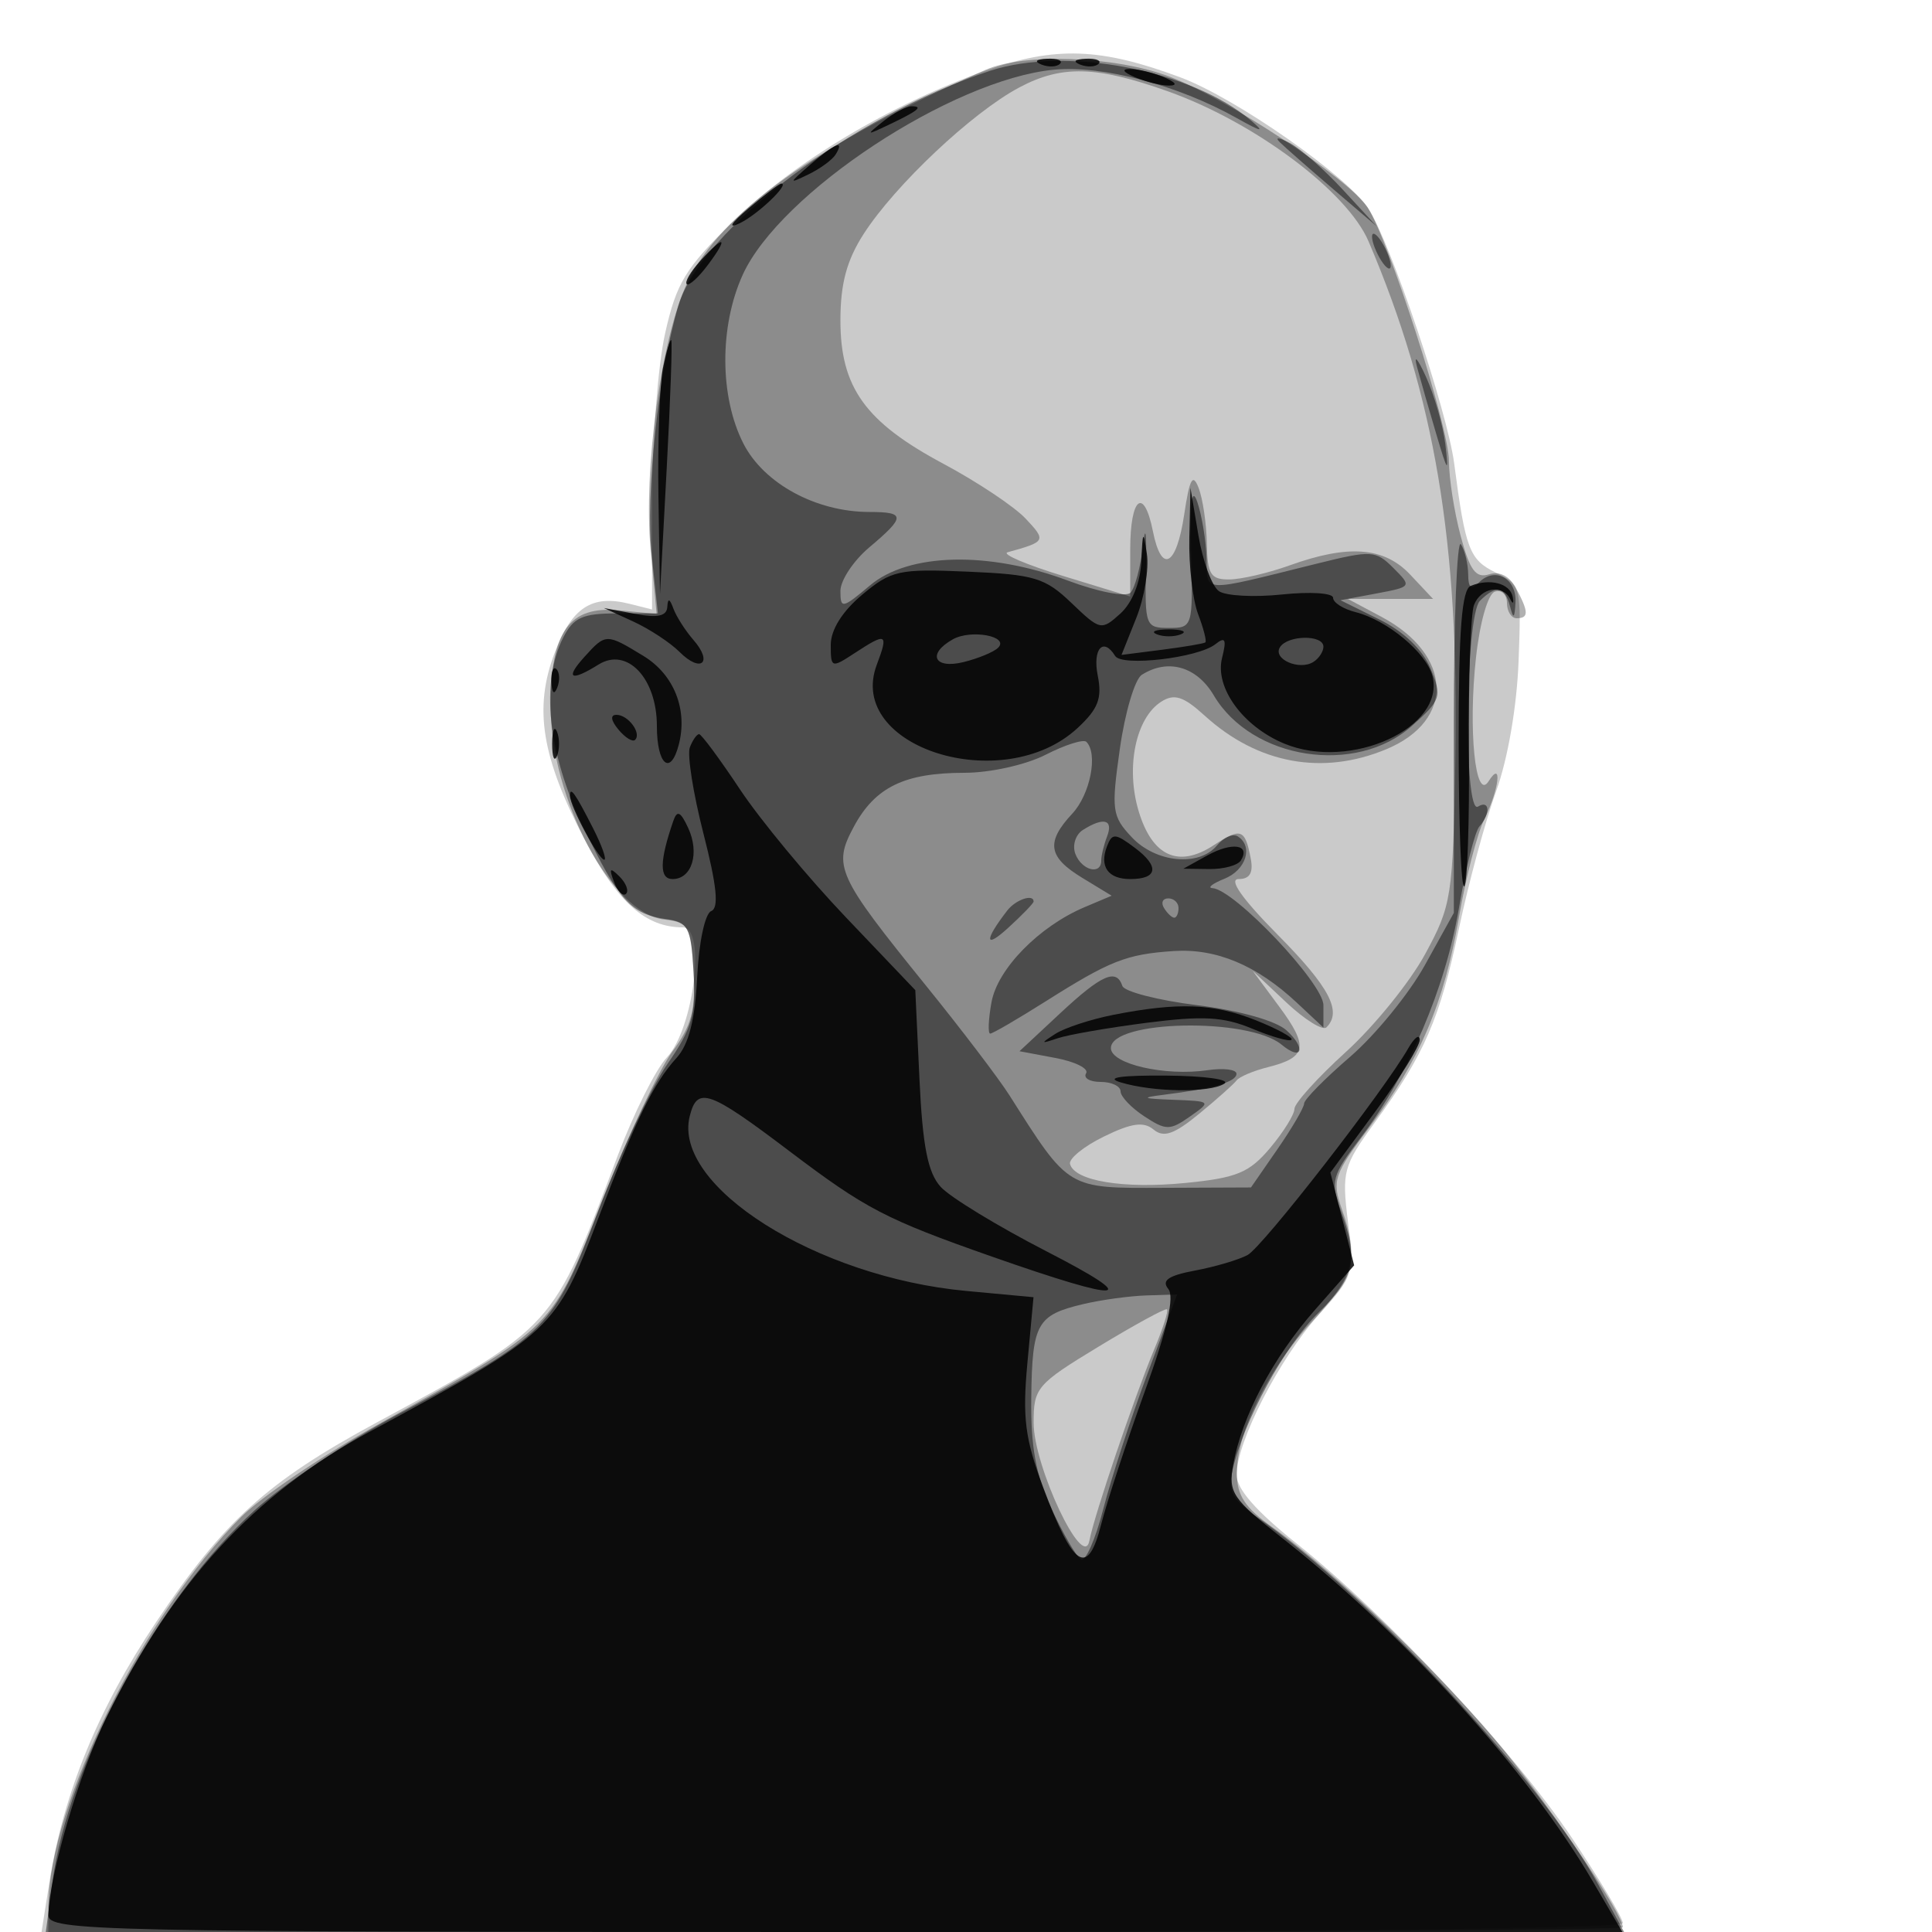
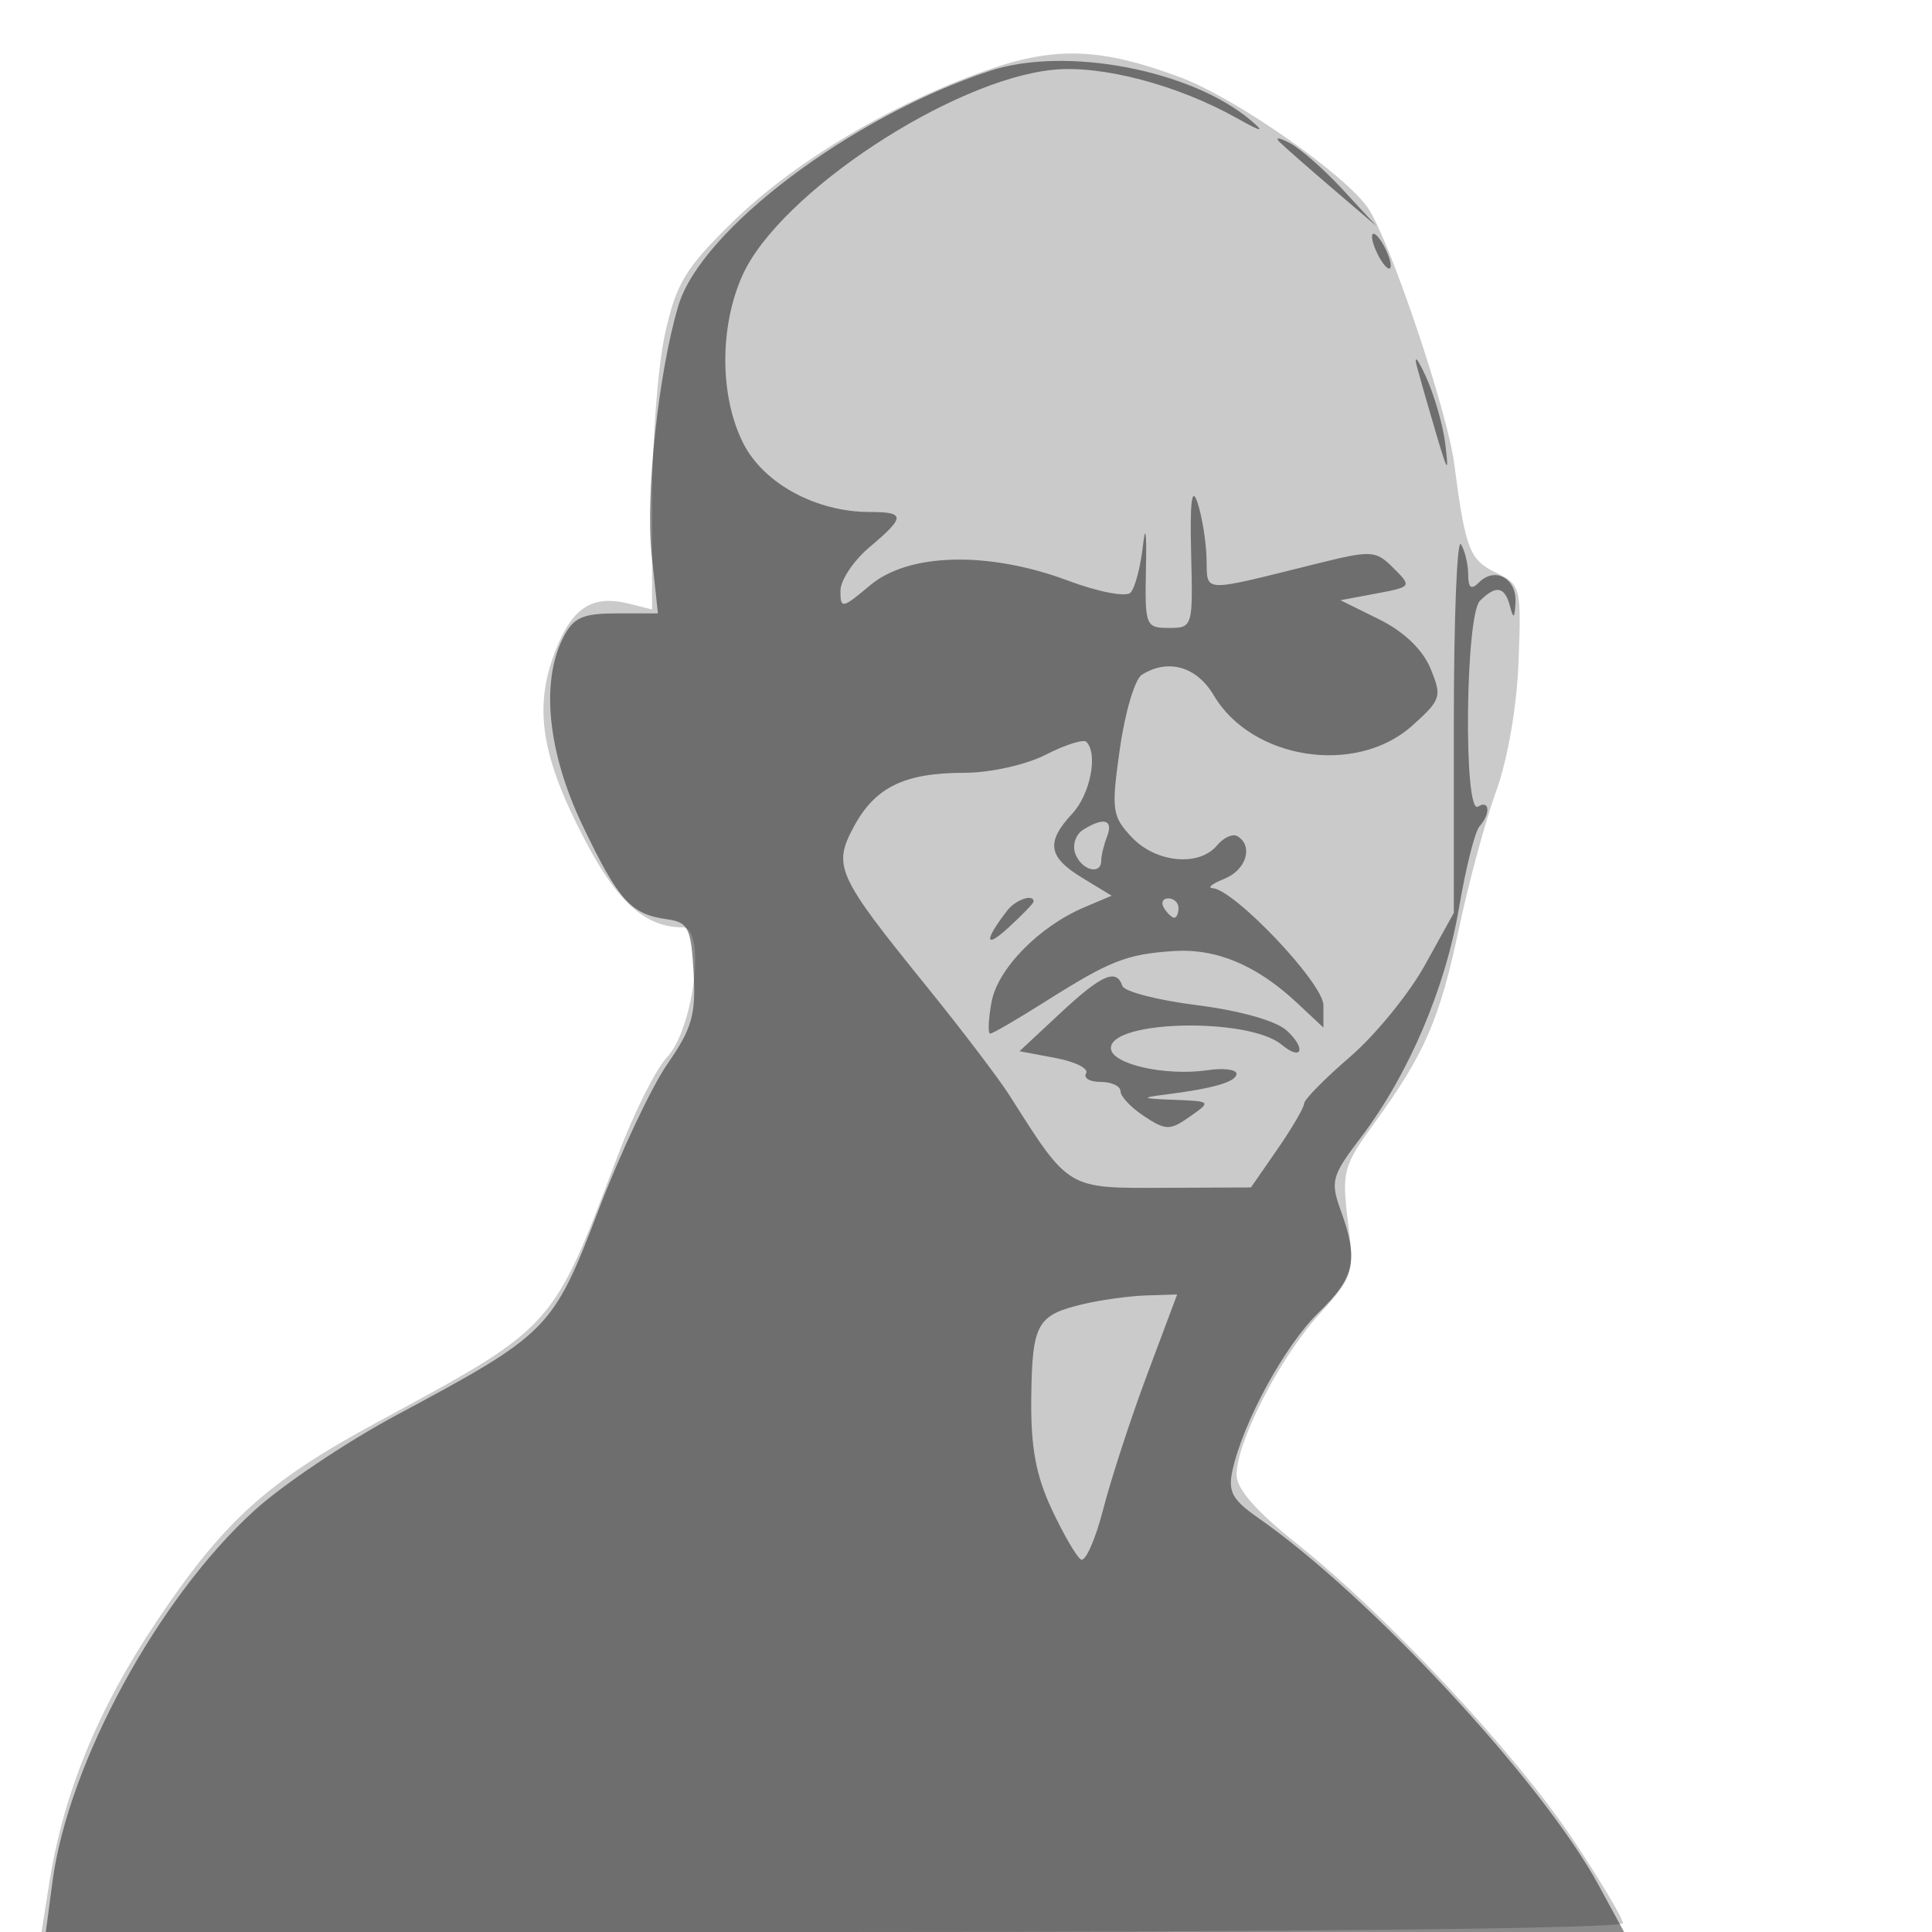
<svg xmlns="http://www.w3.org/2000/svg" width="200" height="200" fill="#000000">
  <path fill-opacity=".208" fill-rule="evenodd" d="M101.977 7.333c-9.843 3.494-19.828 9.468-26.129 15.635-4.899 4.796-5.83 6.33-6.994 11.532-.738 3.3-1.345 11.083-1.348 17.296L67.5 63.092l-2.335-.586c-3.886-.976-5.951.367-7.73 5.026-2.21 5.786-1.389 10.861 3.158 19.513C63.957 93.446 66.836 96 70.687 96c2.423 0 1.133 10.499-1.655 13.465-1.147 1.222-3.429 5.78-5.07 10.128C57.167 137.6 57.48 137.254 39 147.253c-11.371 6.153-15.832 10.191-22.854 20.689-6.003 8.976-9.577 17.697-11.038 26.936L4.299 200h81.85c48.911 0 81.851-.369 81.851-.916 0-.504-2.352-4.442-5.226-8.75-5.934-8.895-19.26-23.16-28.524-30.532-4.227-3.364-6.247-5.675-6.24-7.138.015-3.429 4.455-12.066 8.508-16.552 3.607-3.993 3.693-4.266 3.023-9.626-.65-5.207-.495-5.782 2.756-10.251 5.184-7.127 6.753-10.742 8.742-20.153.999-4.72 2.727-11.098 3.841-14.173 1.209-3.337 2.145-8.765 2.323-13.468.289-7.674.228-7.91-2.378-9.177-2.71-1.318-3.128-2.418-4.288-11.289-.709-5.417-6.581-22.867-8.872-26.364-2.247-3.428-13.722-11.45-19.44-13.59-8.285-3.1-13.001-3.26-20.248-.688" />
-   <path fill-opacity=".307" fill-rule="evenodd" d="M102 7.241c-17.548 7.764-27.414 14.804-30.847 22.011-2.682 5.628-4.569 19.361-3.799 27.643l.618 6.655-3.864-.368C58.917 62.687 57 65.372 57 73.14c0 9.547 6.329 21.42 11.75 22.044 2.545.292 2.772.69 3.043 5.316.236 4.045-.184 5.645-2.199 8.374-1.37 1.856-4.615 8.749-7.211 15.318-5.356 13.552-4.75 12.945-23.261 23.274-5.708 3.185-12.069 7.481-14.134 9.546-10.115 10.115-19.931 29.889-19.976 40.238L5 200h81.5c44.825 0 81.5-.218 81.5-.485 0-1.314-7.034-11.812-12.144-18.125-6.062-7.489-17.754-18.78-24.066-23.241-2.909-2.056-3.747-3.32-3.747-5.649.001-4.323 3.186-10.708 7.881-15.802 4.303-4.668 4.759-6.441 2.971-11.569-1.02-2.927-.803-3.569 2.843-8.399 5.216-6.909 7.76-12.881 9.307-21.849.701-4.059 1.877-8.596 2.614-10.081 1.542-3.106 1.887-6.21.436-3.919-1.361 2.149-2.124-5.346-1.302-12.801.407-3.694 1.238-6.595 1.957-6.833.688-.228 1.25.299 1.25 1.17S156.45 64 157 64c1.272 0 1.26-.647-.061-3.114-.67-1.252-1.698-1.78-2.792-1.433-1.369.435-1.984-.396-2.939-3.966-.664-2.484-1.21-5.972-1.212-7.751-.005-3.533-6.215-22.894-8.424-26.267-1.95-2.976-14.475-11.244-20.503-13.535-5.612-2.132-15.041-2.475-19.069-.693m3.5 1.821c-4.871 2.593-12.847 10.106-16.102 15.168C87.652 26.947 87 29.375 87 33.168c0 6.94 2.569 10.518 10.651 14.836 3.518 1.88 7.353 4.436 8.522 5.681 2.159 2.297 2.111 2.387-1.864 3.486-.655.181 1.932 1.286 5.75 2.455L117 61.751v-4.875c0-5.409 1.417-6.54 2.35-1.876.893 4.463 2.433 3.633 3.239-1.746.556-3.708.883-4.31 1.491-2.75.429 1.098.811 3.684.85 5.746.06 3.206.396 3.748 2.32 3.735 1.238-.008 4.05-.664 6.25-1.456 6.098-2.197 9.794-1.91 12.5.971l2.349 2.5h-8.818l3.485 1.857c7.368 3.927 7.624 10.724.514 13.695-6.615 2.764-13.326 1.529-18.816-3.463-2.206-2.005-3.142-2.309-4.493-1.457-2.645 1.669-3.709 6.796-2.35 11.331 1.403 4.684 4.125 5.925 7.765 3.54 2.832-1.855 3.247-1.708 3.838 1.362.287 1.488-.092 2.135-1.25 2.135-1.08 0 .339 2.021 4.057 5.779 5.349 5.405 6.677 7.93 5.035 9.572-.377.376-2.249-.786-4.161-2.583l-3.477-3.268 2.747 3.707c3.065 4.136 2.858 5.254-1.156 6.262-1.512.379-2.978.999-3.259 1.376-.28.378-2.023 1.931-3.872 3.451-2.593 2.131-3.672 2.505-4.719 1.637-1.027-.852-2.28-.677-5.138.72-2.08 1.016-3.66 2.297-3.512 2.847.473 1.759 5.549 2.591 11.957 1.96 5.305-.523 6.599-1.058 8.75-3.614 1.388-1.65 2.524-3.475 2.524-4.057 0-.581 2.395-3.231 5.321-5.887 2.927-2.657 6.617-7.209 8.199-10.116 2.76-5.071 2.888-5.897 3.144-20.286.396-22.362-2.144-37.479-8.993-53.514-2.208-5.17-11.81-12.348-20.781-15.535-7.429-2.64-10.992-2.73-15.39-.389m8.25 130.327c-6.427 3.898-6.75 4.276-6.75 7.886 0 4.526 5.155 15.449 5.77 12.225.5-2.622 4.681-14.954 6.733-19.858.888-2.122 1.475-3.968 1.306-4.103s-3.346 1.598-7.059 3.85" />
  <path fill-opacity=".457" fill-rule="evenodd" d="M102.497 7.328c-14.328 4.707-29.912 16.44-32.264 24.29-2.077 6.93-3.436 19.644-2.768 25.882l.643 6h-4.265c-3.542 0-4.48.423-5.539 2.5-2.362 4.633-1.599 11.941 2.039 19.528 3.691 7.699 4.965 9.116 8.657 9.626 2.251.312 2.53.859 2.799 5.497.254 4.375-.156 5.808-2.713 9.5-1.656 2.392-4.873 9.216-7.148 15.165-4.708 12.309-5.119 12.726-20.905 21.184-5.132 2.75-11.727 7.172-14.656 9.827-9.992 9.056-19.314 26.176-20.944 38.463L4.742 200h163.383l-2.651-4.871c-5.832-10.714-23.609-29.891-35.226-37.998-2.698-1.883-3.15-2.726-2.655-4.95 1.121-5.042 5.423-12.916 8.906-16.3 3.76-3.653 4.151-5.441 2.307-10.54-1.107-3.061-.958-3.609 2.055-7.571 4.921-6.47 8.756-15.433 10.17-23.77.7-4.125 1.655-7.927 2.121-8.45 1.176-1.317 1.066-2.803-.152-2.05-1.508.932-1.313-19.787.2-21.3 1.663-1.663 2.575-1.501 3.111.55.36 1.38.481 1.297.573-.393.134-2.477-2.119-3.722-3.762-2.079-.829.829-1.126.613-1.137-.828-.009-1.073-.346-2.47-.75-3.105s-.735 7.691-.735 18.5V94.5l-2.992 5.403c-1.646 2.972-5.133 7.247-7.75 9.5s-4.757 4.428-4.758 4.834c0 .405-1.238 2.525-2.75 4.712l-2.75 3.975-9.062.038c-10.01.042-9.732.209-15.938-9.572-1.1-1.734-4.969-6.819-8.597-11.301-9.29-11.475-9.719-12.419-7.507-16.526C90.593 81.483 93.643 80 99.836 80c2.659 0 6.354-.822 8.414-1.872 2.019-1.03 3.915-1.63 4.211-1.334 1.229 1.23.403 5.436-1.461 7.436-2.752 2.955-2.513 4.488 1.039 6.647l3.038 1.848-2.788 1.178c-4.718 1.992-9.022 6.383-9.65 9.847-.324 1.787-.384 3.25-.133 3.25.25 0 2.826-1.499 5.725-3.33 6.691-4.229 8.362-4.887 13.247-5.217 4.415-.298 8.619 1.463 12.772 5.348l2.75 2.573v-2.318c0-2.262-9.211-11.976-11.49-12.119-.556-.035.003-.471 1.24-.968 2.258-.908 3.022-3.374 1.363-4.399-.487-.301-1.442.122-2.122.941-1.859 2.24-6.34 1.811-8.836-.846-2.043-2.175-2.127-2.803-1.227-9.158.531-3.753 1.552-7.195 2.269-7.65 2.707-1.717 5.684-.867 7.453 2.127 3.938 6.666 14.73 8.329 20.515 3.16 3.023-2.702 3.127-3.024 1.918-5.944-.809-1.953-2.757-3.819-5.299-5.077l-4.019-1.988 3.711-.696c3.672-.689 3.69-.717 1.772-2.635-1.832-1.832-2.263-1.859-7.843-.476-12.316 3.052-11.393 3.097-11.505-.559-.055-1.798-.48-4.394-.945-5.769-.579-1.712-.784-.056-.65 5.252.193 7.655.164 7.753-2.305 7.752-2.414 0-2.495-.215-2.368-6.252.077-3.638-.055-4.58-.316-2.252-.247 2.2-.828 4.386-1.29 4.857-.464.473-3.358-.086-6.47-1.25-8.212-3.073-16.486-2.878-20.479.482C87.196 63.013 87 63.05 87 61.178c0-1.1 1.35-3.136 3-4.525 3.746-3.151 3.748-3.653.02-3.653-5.536 0-10.946-2.935-13.064-7.086-2.467-4.837-2.497-12.126-.071-17.466C80.733 19.975 98.55 8.23 109.091 7.217c5.012-.481 12.828 1.582 18.909 4.992 2.628 1.474 3.002 1.54 1.5.264-6.169-5.239-19.174-7.717-27.003-5.145m30.003 7.409c.55.54 3.025 2.713 5.5 4.83l4.5 3.849-3.5-3.79c-1.925-2.085-4.4-4.258-5.5-4.83-1.137-.592-1.569-.617-1-.059m9.531 9.763c0 .55.436 1.675.969 2.5s.969 1.05.969.5-.436-1.675-.969-2.5-.969-1.05-.969-.5m4.662 13.5c.37 1.375 1.274 4.525 2.009 7 1.174 3.957 1.285 4.077.919.994-.229-1.928-1.133-5.078-2.008-7-.877-1.924-1.29-2.371-.92-.994m-34.589 47.914c-.767.486-1.119 1.605-.781 2.485.654 1.706 2.677 2.222 2.677.683 0-.505.273-1.63.607-2.5.671-1.749-.36-2.024-2.503-.668m-7.826 8.336c-2.398 3.101-2.367 4.037.061 1.826 1.463-1.334 2.661-2.571 2.661-2.75 0-.827-1.855-.197-2.722.924M120.5 94c.34.55.816 1 1.059 1s.441-.45.441-1-.477-1-1.059-1-.781.45-.441 1m-10.77 10.911-4.193 3.911 3.723.699c2.047.384 3.475 1.099 3.172 1.589-.302.489.377.89 1.509.89s2.059.44 2.059.977 1.106 1.701 2.457 2.587c2.246 1.471 2.652 1.473 4.722.023 2.238-1.568 2.217-1.589-1.706-1.737-3.25-.122-3.427-.218-.973-.524 5.105-.637 7.5-1.331 7.5-2.172 0-.444-1.347-.61-2.993-.368-4.392.644-10.007-.638-10.007-2.286 0-2.908 14.253-3.195 17.673-.356 2.124 1.762 2.58.395.497-1.49-1.088-.985-4.871-2.048-9.235-2.596-4.065-.51-7.551-1.407-7.747-1.993-.617-1.851-2.144-1.178-6.458 2.846m2.427 30.084c-4.819 1.139-5.298 1.994-5.4 9.631-.069 5.126.466 8.071 2.104 11.583 1.208 2.589 2.573 4.941 3.035 5.227.461.285 1.501-2.059 2.311-5.209.811-3.15 2.864-9.44 4.563-13.977l3.09-8.25-3.18.102c-1.749.057-4.684.458-6.523.893" />
-   <path fill-opacity=".842" fill-rule="evenodd" d="M107.813 6.683c.721.289 1.584.253 1.916-.079s-.258-.568-1.312-.525c-1.165.048-1.402.285-.604.604m4 0c.721.289 1.584.253 1.916-.079s-.258-.568-1.312-.525c-1.165.048-1.402.285-.604.604M117.5 8c1.1.473 2.675.859 3.5.859.945 0 .761-.317-.5-.859-1.1-.473-2.675-.859-3.5-.859-.945 0-.761.317.5.859m-26.059 4.555c-1.83 1.467-1.798 1.487.559.365 3.061-1.458 3.628-1.92 2.358-1.92-.537 0-1.849.7-2.917 1.555m-7.58 4.501c-2.237 1.949-2.246 2.001-.167.995 1.207-.584 2.471-1.509 2.809-2.056.983-1.591-.094-1.158-2.642 1.061M77.5 21.558c-1.864 1.583-2.212 2.17-.918 1.549 1.859-.891 5.23-4.115 4.29-4.102-.204.003-1.722 1.151-3.372 2.553m-5.006 5.448c-.998 1.104-1.63 2.184-1.405 2.402.226.218 1.22-.685 2.208-2.006 2.182-2.918 1.697-3.157-.803-.396M68.632 38.09c-.348 1.738-.56 7.716-.471 13.285l.16 10.125.696-13c.383-7.15.595-13.128.472-13.285-.124-.156-.509 1.137-.857 2.875m54.486 17.595c-.065 2.852.345 6.402.91 7.889s.903 2.804.75 2.927-2.169.465-4.479.76l-4.201.536 1.525-3.814c.84-2.097 1.335-5.089 1.101-6.648-.372-2.488-.443-2.394-.574.76-.091 2.187-.94 4.31-2.167 5.421-1.967 1.779-2.094 1.752-5.061-1.091-2.733-2.618-3.828-2.95-10.733-3.247-7.147-.309-7.918-.14-10.939 2.39-2.055 1.721-3.25 3.63-3.25 5.192 0 2.395.074 2.421 2.465.855 3.322-2.177 3.532-2.068 2.301 1.195-3.23 8.557 13.076 13.7 20.785 6.555 2.133-1.976 2.557-3.077 2.088-5.422-.554-2.766.568-4.035 1.802-2.038.694 1.123 8.586.199 10.372-1.215 1.035-.819 1.182-.517.693 1.429-.768 3.06 2.162 7.086 6.446 8.861 6.866 2.844 16.726-1.67 15.328-7.016-.629-2.405-4.692-5.778-7.942-6.594-1.286-.323-2.338-.992-2.338-1.487s-2.363-.65-5.25-.345-5.84.154-6.561-.338c-.721-.491-1.681-3.1-2.132-5.797l-.822-4.903zm29.132 4.966c-.924.381-1.25 4.574-1.25 16.099 0 8.571.263 15.321.584 15s.537-6.637.48-14.034.179-14.185.523-15.083c.699-1.821 2.971-2.189 3.755-.608.279.564.392.451.25-.25-.282-1.394-2.374-1.936-4.342-1.124m-83.171 2.178c-.057.952-1.003 1.156-3.329.72l-3.25-.611 3.043 1.396c1.674.768 3.833 2.185 4.798 3.15 2.22 2.22 3.506 1.132 1.45-1.228-.842-.966-1.778-2.431-2.082-3.256-.389-1.059-.574-1.11-.63-.171m29.563 3.351c-2.7 1.512-1.948 3.112 1.108 2.358 1.513-.374 3.117-1.037 3.566-1.475 1.22-1.189-2.778-1.944-4.674-.883m21.108-.518c.688.278 1.813.278 2.5 0 .688-.277.125-.504-1.25-.504s-1.937.227-1.25.504M60.5 68c-2.04 2.255-1.421 2.592 1.458.794C64.909 66.951 68 70.205 68 75.155c0 4.016 1.406 5.224 2.264 1.945.951-3.639-.488-7.266-3.649-9.193-3.858-2.352-3.903-2.352-6.115.093m71.996-.993c-.755 1.221 1.988 2.43 3.456 1.523.576-.357 1.048-1.071 1.048-1.589 0-1.261-3.718-1.207-4.504.066m-75.417 3.576c.048 1.165.285 1.402.604.605.289-.722.253-1.585-.079-1.917s-.568.258-.525 1.312m6.941 4.941c.696.838 1.471 1.318 1.723 1.067.693-.694-.716-2.591-1.924-2.591-.664 0-.588.574.201 1.524M57.158 77c0 1.375.227 1.938.504 1.25.278-.687.278-1.812 0-2.5-.277-.687-.504-.125-.504 1.25m14.254.369c-.289.754.347 4.776 1.413 8.939 1.385 5.405 1.613 7.694.799 8.006-.64.246-1.277 3.236-1.452 6.812-.216 4.42-.867 6.987-2.125 8.374-2.405 2.653-4.183 6.288-8.069 16.5-4.452 11.701-4.669 11.904-23.775 22.247-11.886 6.434-20.188 15.455-27.167 29.522-2.822 5.687-5.987 16.455-6.021 20.481-.014 1.652 4.526 1.75 81.459 1.75h81.474l-3.071-5.25c-6.677-11.414-19.448-25.54-32.08-35.482-5.227-4.115-5.656-4.751-5.14-7.629.896-5.003 4.115-11.099 8.481-16.058l4.043-4.594-1.23-4.801-1.23-4.801 4.639-6.302c2.552-3.467 4.626-6.816 4.61-7.443s-.546-.24-1.176.86c-2.553 4.46-15.088 20.587-16.652 21.424-.924.494-3.37 1.216-5.436 1.603-2.746.515-3.492 1.025-2.772 1.893.672.811-.101 4.192-2.431 10.634-1.879 5.195-3.913 11.392-4.518 13.77-1.394 5.47-2.867 4.514-6.014-3.901-1.867-4.993-2.142-7.174-1.617-12.826l.633-6.811-6.968-.648c-15.524-1.442-30.433-10.869-28.619-18.095.782-3.116 1.968-2.698 10.339 3.638 7.892 5.973 9.935 7.036 20.958 10.906 13.812 4.849 15.756 4.656 5.621-.557-5.05-2.598-9.975-5.599-10.944-6.67-1.33-1.469-1.868-4.203-2.193-11.153l-.43-9.207-7.177-7.531c-3.947-4.142-8.884-10.104-10.972-13.25C74.514 78.574 72.61 76 72.371 76s-.67.616-.959 1.369M59 82.383C59 83.456 61.975 89 62.551 89c.275 0-.243-1.463-1.152-3.25C59.542 82.1 59 81.339 59 82.383M69.695 85c-1.431 4.151-1.452 6-.07 6 2.009 0 2.826-2.693 1.609-5.305-.793-1.701-1.139-1.858-1.539-.695m44.899 2.617C113.79 89.71 114.708 91 117 91c2.855 0 3.054-1.305.494-3.224-2.054-1.539-2.365-1.556-2.9-.159m10.393.935-2.487 1.377 2.691.036c1.48.019 2.95-.384 3.266-.896 1.018-1.647-.909-1.934-3.47-.517m-61.423 2.741c.376.986.935 1.541 1.243 1.233s.001-1.114-.683-1.793c-.988-.98-1.102-.865-.56.56m51.692 13.763c-2.334.461-5.034 1.345-6 1.966-1.58 1.016-1.555 1.061.244.455 1.1-.37 5.25-1.09 9.223-1.6 5.811-.745 7.942-.626 10.904.611 2.024.846 3.855 1.364 4.068 1.15.213-.213-1.44-1.119-3.674-2.013-4.369-1.748-8.065-1.89-14.765-.569m.744 6.989c3.39 1.025 9.223 1.1 10.736.14.679-.432-2.021-.81-6-.84-4.726-.036-6.369.207-4.736.7" />
</svg>